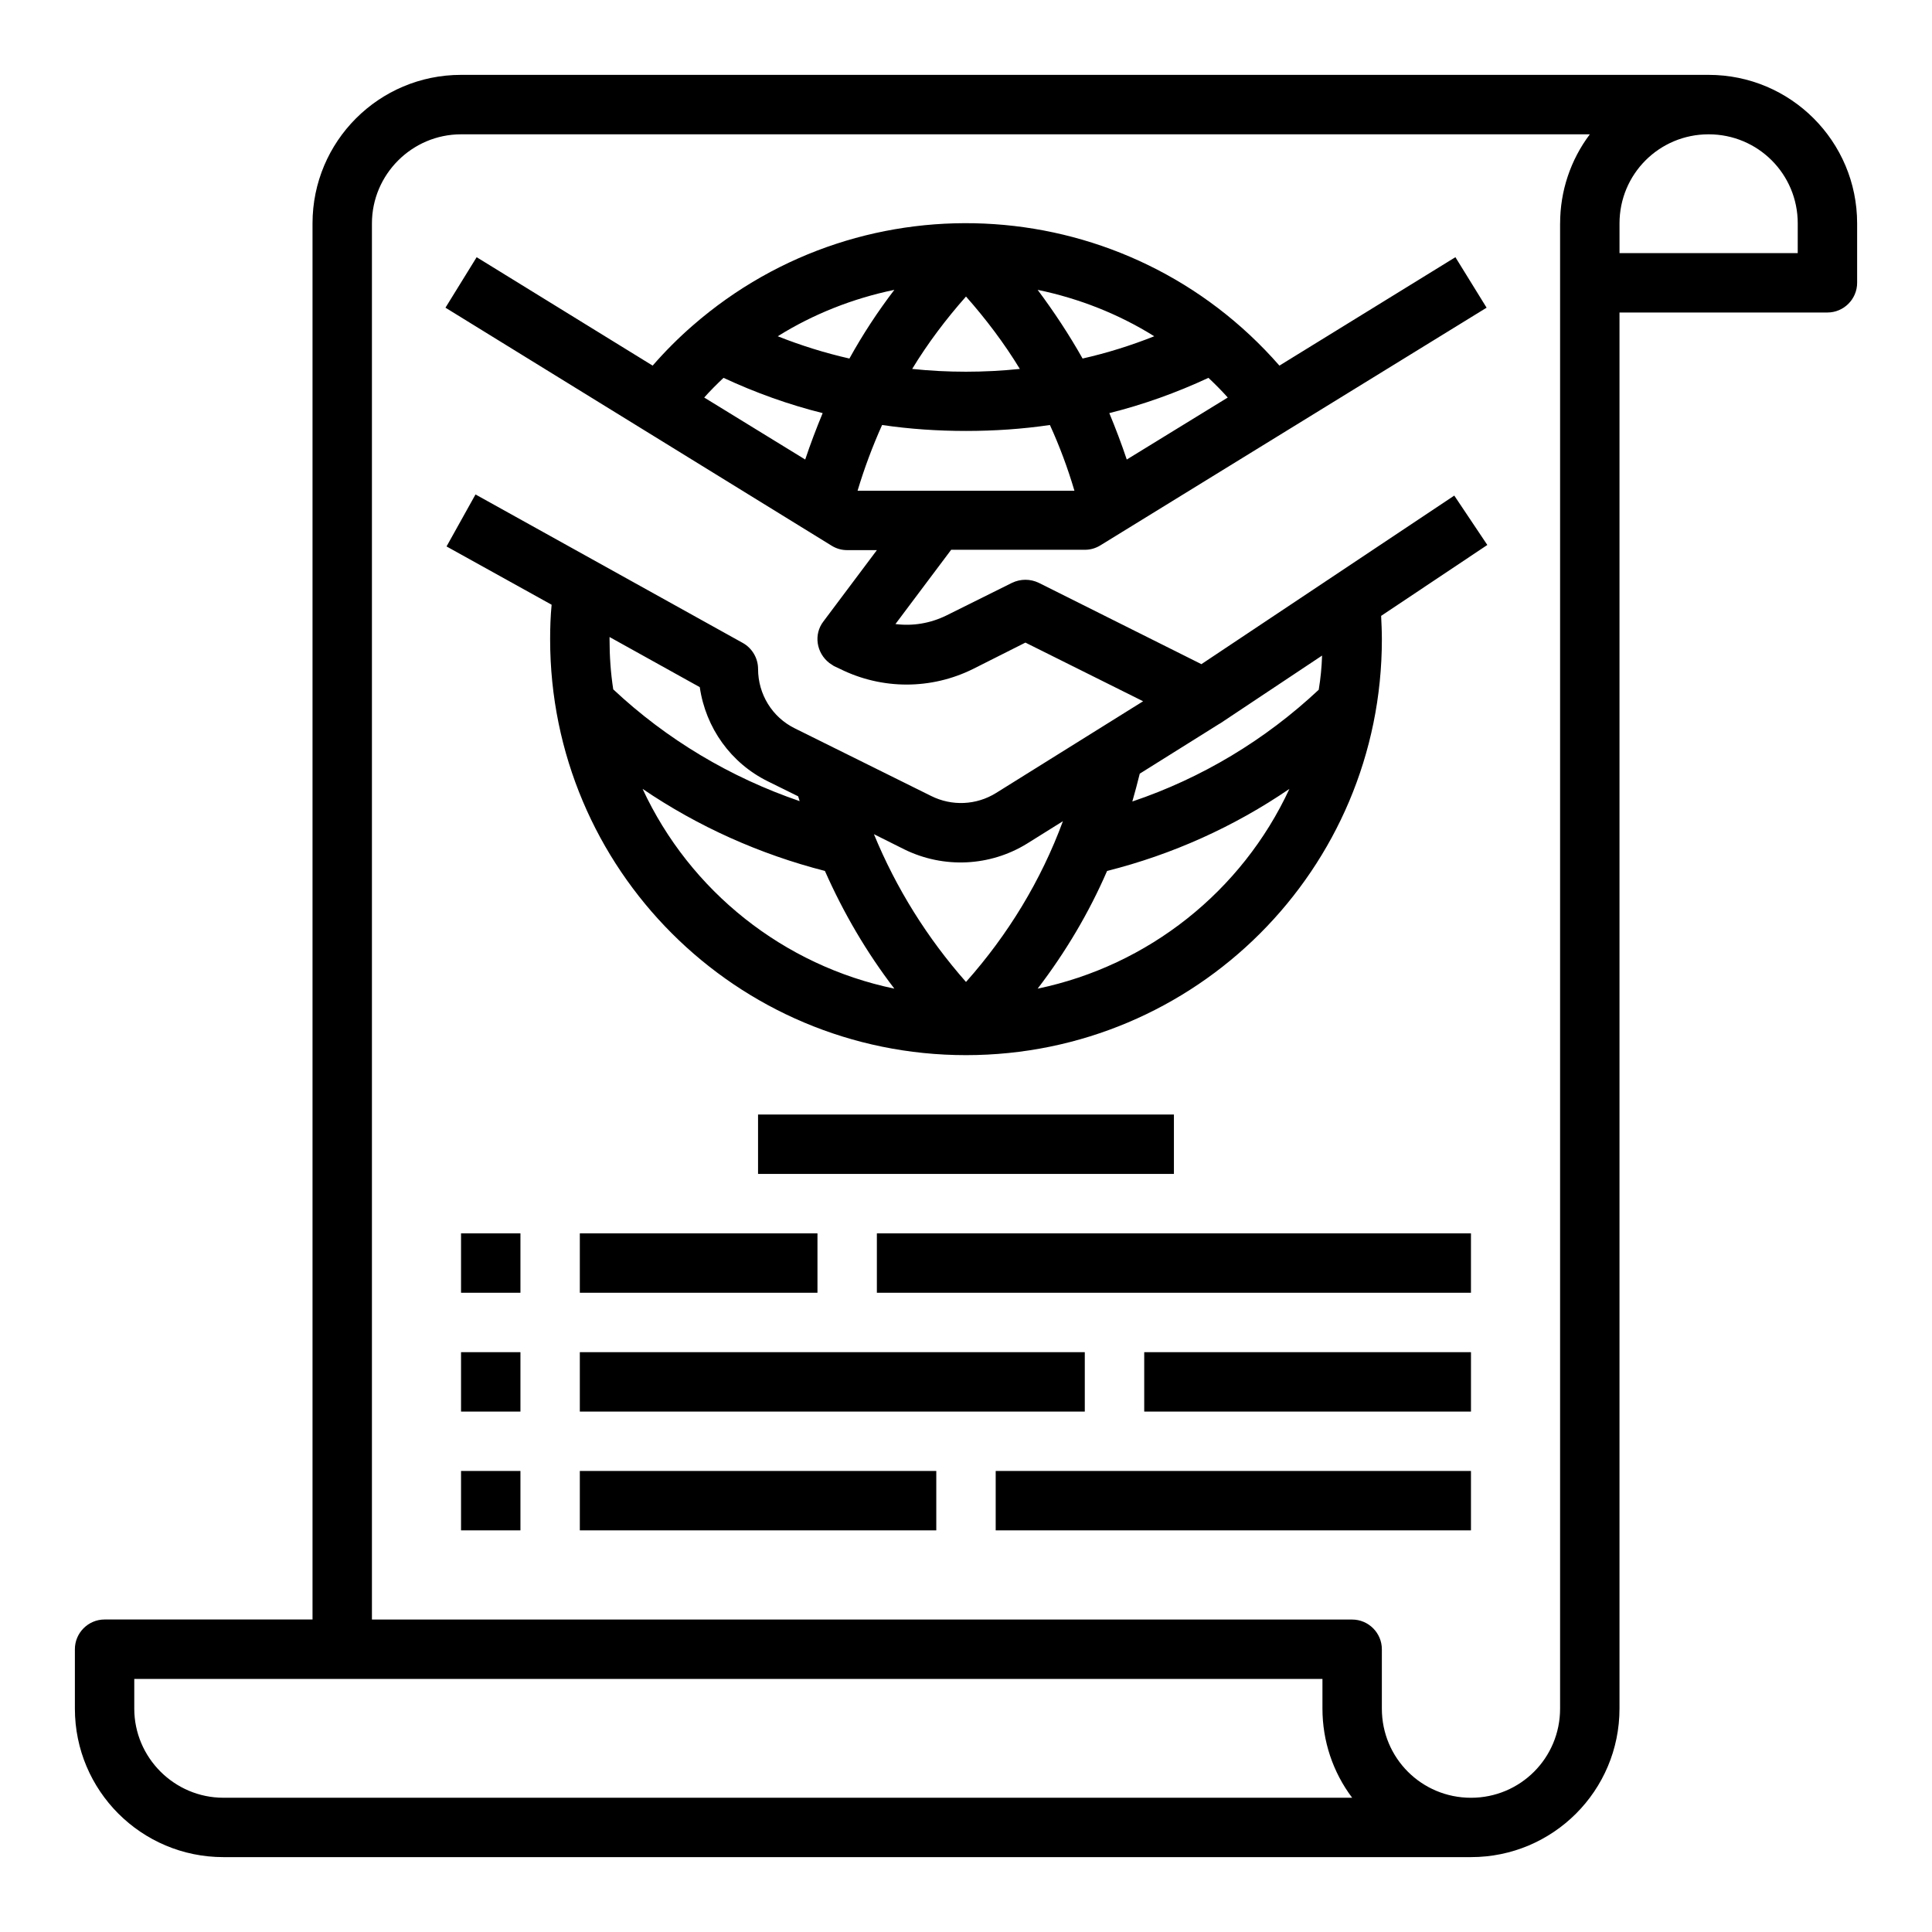
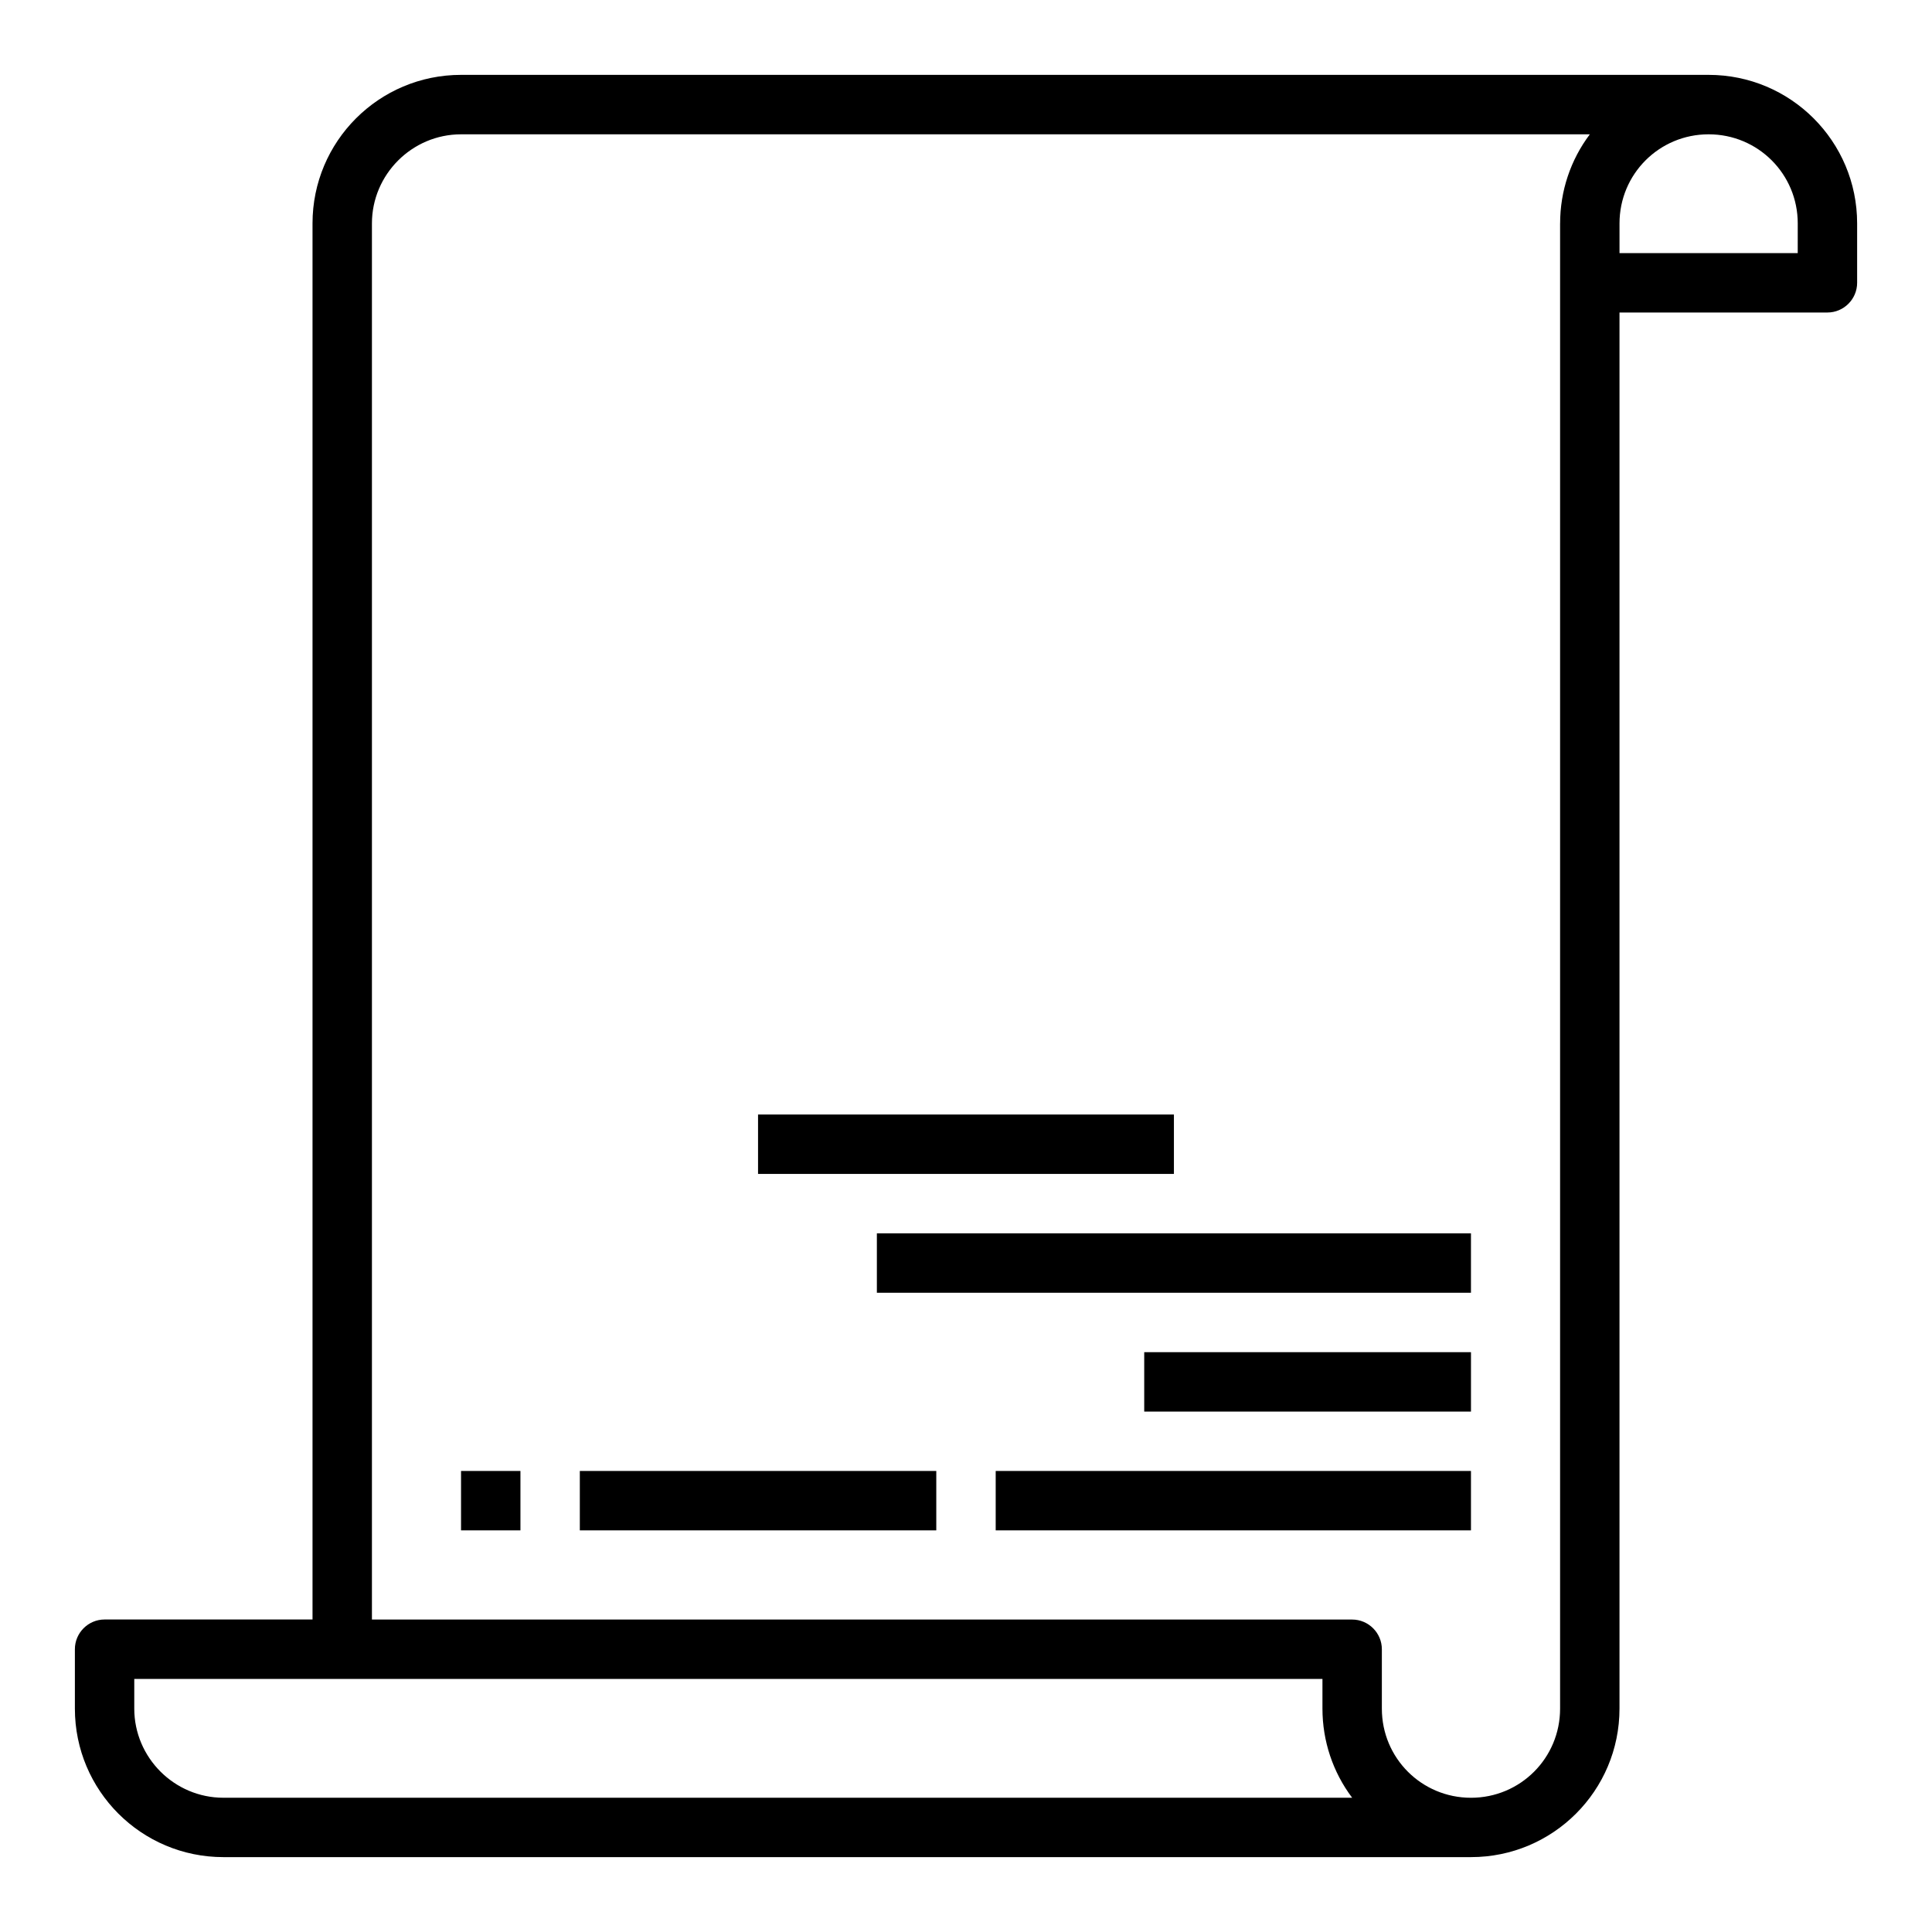
<svg xmlns="http://www.w3.org/2000/svg" fill="#000000" width="800px" height="800px" version="1.1" viewBox="144 144 512 512">
  <g>
    <path d="m596.8 163.84h-330.62c-21.746 0-39.359 17.613-39.359 39.359v369.98l-55.105 0.004c-4.328 0-7.871 3.543-7.871 7.871v15.742c0 21.746 17.613 39.359 39.359 39.359h330.62c21.746 0 39.359-17.613 39.359-39.359v-369.98h55.105c4.328 0 7.871-3.543 7.871-7.871v-15.742c0-21.746-17.613-39.363-39.359-39.363zm-393.6 456.58c-12.988 0-23.617-10.629-23.617-23.617v-7.871h314.88v7.871c0 8.562 2.754 16.828 7.871 23.617zm354.24-417.21v393.6c0 13.086-10.527 23.617-23.617 23.617-13.086 0-23.617-10.527-23.617-23.617v-15.742c0-4.328-3.543-7.871-7.871-7.871l-259.77-0.004v-369.98c0-12.988 10.629-23.617 23.617-23.617h299.14c-5.117 6.789-7.875 15.055-7.875 23.617zm62.977 7.871h-47.23v-7.871c0-13.086 10.527-23.617 23.617-23.617 13.086 0 23.617 10.527 23.617 23.617z" />
-     <path d="m364.38 288.61c1.277 0.789 2.656 1.18 4.133 1.18h7.871l-14.168 18.895c-2.656 3.445-1.871 8.363 1.574 11.02 0.395 0.297 0.789 0.492 1.18 0.789l1.672 0.789c11.121 5.512 24.109 5.512 35.227 0l13.875-6.988 31.191 15.547-38.965 24.305c-5.215 3.246-11.711 3.543-17.219 0.789l-36.113-17.91c-6.004-2.953-9.742-9.055-9.742-15.742 0-2.856-1.574-5.512-4.035-6.887l-70.848-39.359-7.676 13.777 27.848 15.449c-0.297 3.051-0.395 6.102-0.395 9.152 0 60.91 49.297 110.21 110.21 110.21s110.21-49.297 110.21-110.21c0-2.066-0.098-4.133-0.195-6.199l28.141-18.793-8.758-13.086-67.012 44.672-43.098-21.551c-2.262-1.082-4.82-1.082-7.086 0l-17.418 8.66c-4.231 2.066-8.855 2.856-13.48 2.262l14.762-19.68h35.426c1.477 0 2.856-0.395 4.133-1.18l102.34-62.977-8.266-13.383-46.641 28.734c-40.051-45.855-109.62-50.578-155.47-10.629-3.738 3.246-7.281 6.789-10.629 10.629l-46.641-28.734-8.266 13.383zm-58.844 24.797v-0.59l23.91 13.285c1.574 10.824 8.266 20.172 18.105 24.992l7.969 3.938c0.098 0.395 0.297 0.887 0.395 1.277-18.402-6.297-35.227-16.336-49.398-29.617-0.688-4.43-0.98-8.855-0.98-13.285zm8.758 39.656c14.762 10.035 31.094 17.32 48.316 21.746 4.922 11.121 11.02 21.551 18.402 31.191-29.328-6.102-54.125-25.781-66.719-52.938zm85.707 51.168c-10.234-11.609-18.5-24.797-24.402-39.164l8.07 4.035c10.43 5.117 22.73 4.527 32.57-1.574l9.445-5.902c-5.809 15.742-14.566 30.109-25.684 42.605zm18.988 1.77c7.379-9.645 13.578-20.074 18.402-31.191 17.219-4.328 33.652-11.711 48.316-21.746-12.598 27.156-37.395 46.836-66.719 52.938zm48.121-70.16c0.098 0 0.098-0.098 0.195-0.098l27.059-18.008c-0.098 3.051-0.395 6.102-0.887 9.055-14.168 13.285-30.996 23.418-49.398 29.617 0.688-2.461 1.379-4.922 1.969-7.379zm-95.844-61.793c1.77-5.902 3.938-11.711 6.496-17.418 7.379 1.082 14.762 1.574 22.238 1.574s14.859-0.492 22.238-1.574c2.559 5.609 4.723 11.414 6.496 17.418zm98.105-24.699-26.766 16.434c-1.379-4.133-2.953-8.266-4.625-12.301 9.055-2.262 17.809-5.41 26.273-9.348 1.77 1.672 3.543 3.445 5.117 5.215zm-19.484-16.234c-6.199 2.461-12.496 4.43-18.992 5.902-3.543-6.297-7.578-12.398-11.906-18.203 10.926 2.262 21.453 6.394 30.898 12.301zm-49.887-10.531c5.312 6.004 10.137 12.398 14.27 19.188-9.543 0.984-19.09 0.984-28.535 0 4.129-6.789 8.949-13.184 14.266-19.188zm-18.992-1.77c-4.43 5.805-8.363 11.809-11.906 18.203-6.496-1.477-12.793-3.445-18.992-5.902 9.445-5.906 19.977-10.039 30.898-12.301zm-45.266 23.32c8.461 3.938 17.219 7.086 26.273 9.348-1.672 4.035-3.246 8.168-4.625 12.301l-26.766-16.434c1.574-1.77 3.348-3.543 5.117-5.215z" />
    <path d="m344.89 439.36h110.21v15.742h-110.21z" />
-     <path d="m266.18 470.85h15.742v15.742h-15.742z" />
-     <path d="m297.66 470.85h62.977v15.742h-62.977z" />
-     <path d="m266.18 502.34h15.742v15.742h-15.742z" />
-     <path d="m297.66 502.34h133.82v15.742h-133.82z" />
+     <path d="m266.18 470.85h15.742h-15.742z" />
    <path d="m266.18 533.82h15.742v15.742h-15.742z" />
    <path d="m297.66 533.82h94.465v15.742h-94.465z" />
    <path d="m376.38 470.85h157.44v15.742h-157.44z" />
    <path d="m447.23 502.34h86.594v15.742h-86.594z" />
    <path d="m407.87 533.82h125.95v15.742h-125.95z" />
  </g>
</svg>